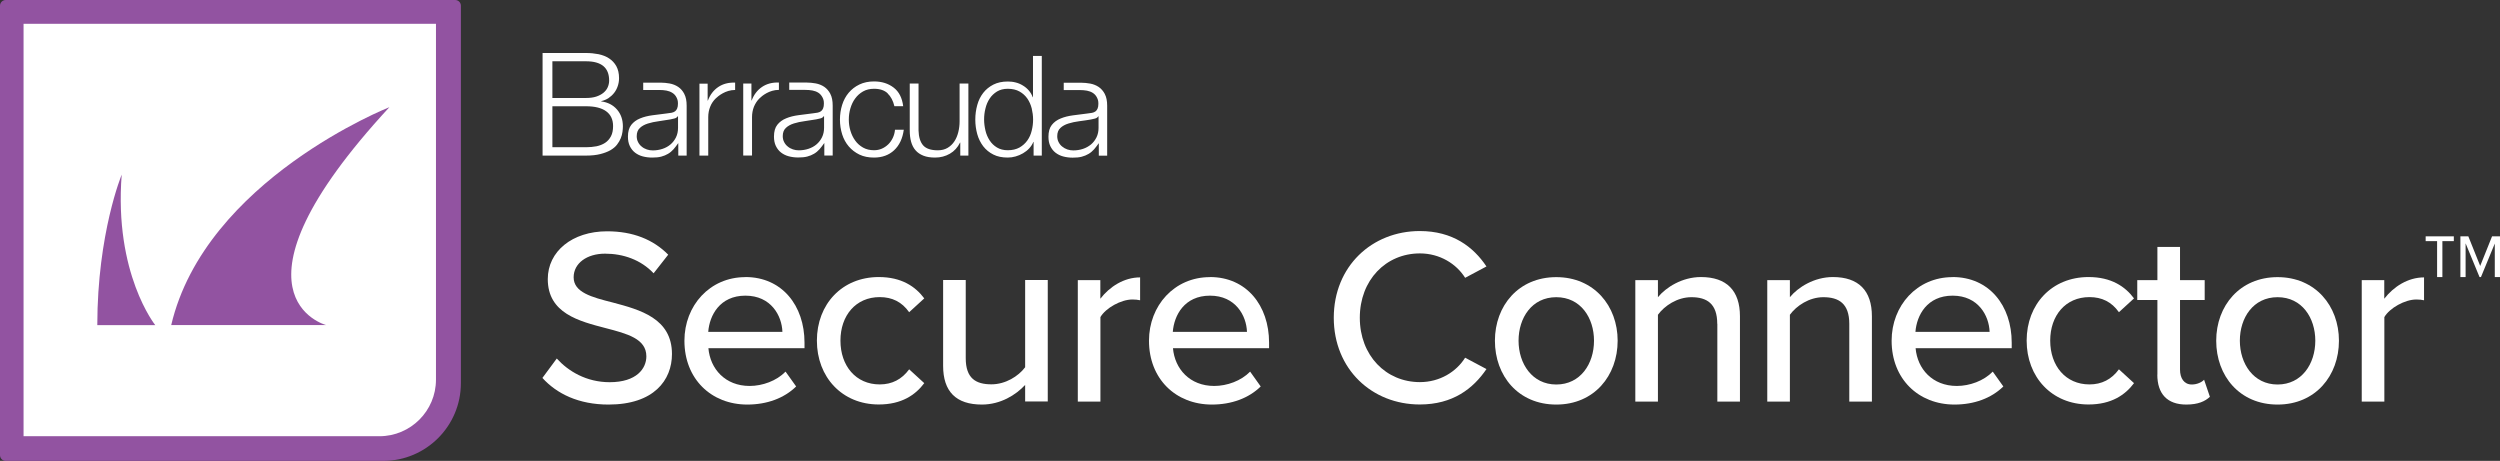
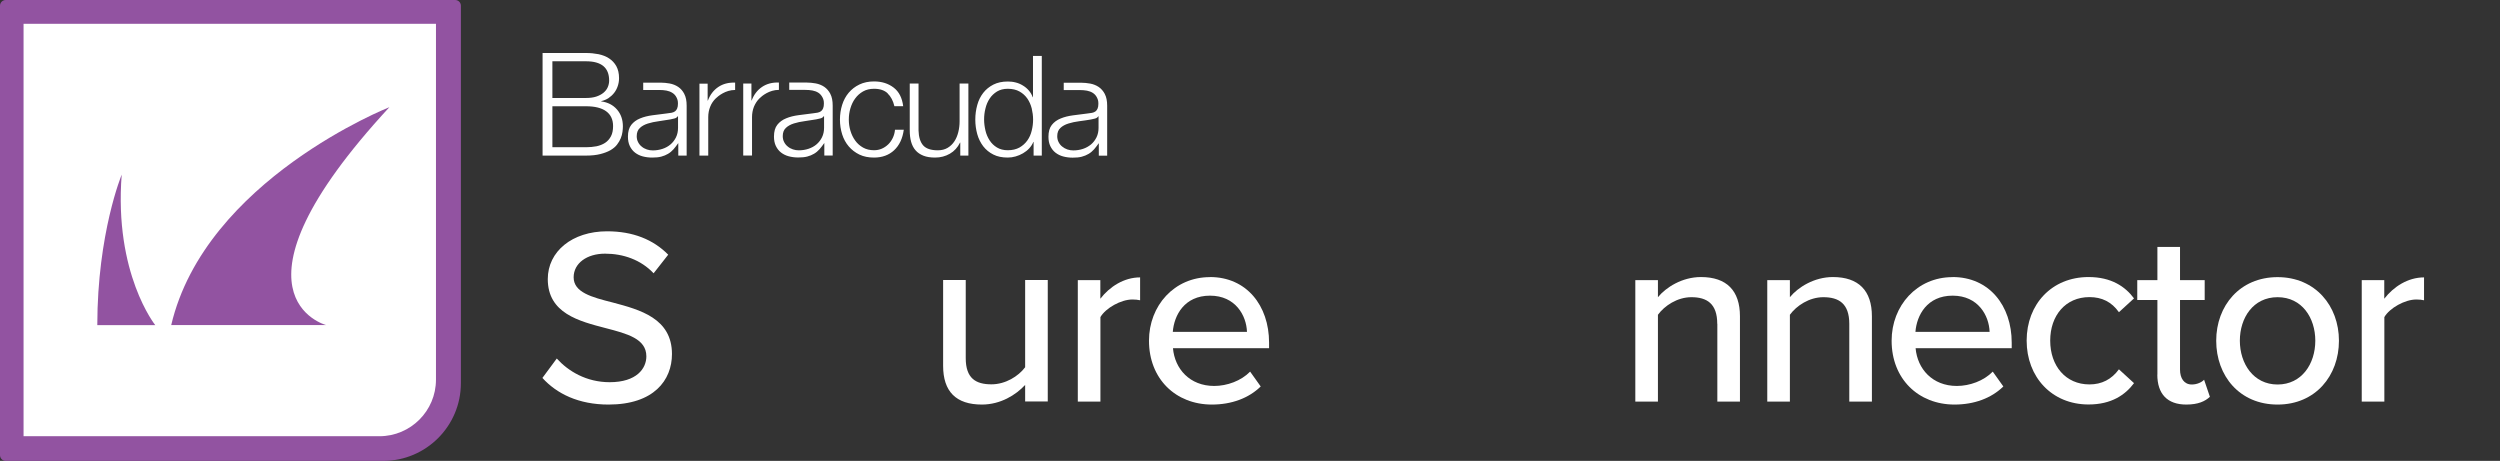
<svg xmlns="http://www.w3.org/2000/svg" id="Layer_2" viewBox="0 0 292.91 54">
  <rect x="0" y="0" width="292.91" height="54" fill="#333333" stroke="none" />
  <defs>
    <style>.cls-1{fill:#fff;}.cls-2{fill:#9253a1;}</style>
  </defs>
  <g id="Layer_6">
    <g>
      <path class="cls-1" d="M88.04,9.79v1.98h.03c.26-.69,.67-1.22,1.22-1.59,.55-.37,1.21-.54,1.97-.51v.86c-1.14,0-1.99,.71-2.27,.99-.28,.27-.49,.6-.65,.97-.15,.38-.23,.79-.23,1.23v4.5h-1.03V9.79h.95Zm-6.09,0v8.44h1.03v-4.5c0-.45,.08-.86,.23-1.23,.15-.38,.37-.7,.65-.97,.28-.27,1.13-.99,2.27-.99v-.86c-.76-.03-1.42,.14-1.97,.51-.55,.37-.96,.9-1.22,1.59h-.03v-1.98h-.95Zm22.05,1.16c.38,.36,.64,.86,.79,1.49h1.03c-.12-.97-.49-1.7-1.12-2.18-.63-.48-1.39-.72-2.3-.72-.64,0-1.21,.12-1.71,.36-.5,.24-.91,.56-1.25,.96-.34,.4-.6,.88-.77,1.42-.17,.54-.26,1.12-.26,1.73s.09,1.19,.26,1.73c.17,.54,.43,1.01,.77,1.41,.34,.4,.76,.72,1.25,.96,.5,.24,1.07,.35,1.71,.35,.96,0,1.75-.29,2.36-.86,.61-.57,.99-1.37,1.13-2.4h-1.03c-.03,.35-.12,.67-.26,.96-.14,.29-.32,.55-.54,.76-.22,.21-.47,.38-.75,.5-.28,.12-.58,.18-.9,.18-.49,0-.92-.1-1.29-.31-.37-.21-.68-.48-.92-.82-.25-.34-.43-.72-.56-1.15-.13-.43-.19-.87-.19-1.32s.06-.89,.19-1.32c.13-.43,.31-.82,.56-1.15,.25-.34,.55-.61,.92-.82,.37-.21,.8-.31,1.29-.31,.69,0,1.22,.18,1.6,.54m9.45,7.28V9.79h-1.03v4.43c0,.43-.05,.84-.15,1.25-.1,.41-.25,.77-.46,1.09-.21,.32-.47,.57-.79,.76-.32,.19-.7,.29-1.15,.29-.82,0-1.39-.2-1.73-.59-.33-.39-.51-.97-.53-1.73v-5.5h-1.03v5.48c0,.5,.05,.95,.16,1.34,.11,.39,.28,.73,.52,1,.23,.27,.54,.48,.92,.63,.38,.15,.83,.22,1.37,.22,.63,0,1.21-.15,1.73-.45,.52-.3,.91-.73,1.19-1.3h.03v1.52h.95Zm8.6,0V6.55h-1.03v4.84h-.03c-.11-.31-.27-.57-.47-.8-.2-.23-.43-.42-.7-.58-.26-.16-.54-.28-.84-.35-.3-.08-.61-.11-.92-.11-.64,0-1.2,.12-1.68,.36-.47,.24-.87,.56-1.19,.97-.32,.41-.55,.88-.7,1.42-.15,.54-.23,1.11-.23,1.71s.08,1.17,.23,1.71c.15,.54,.39,1.01,.7,1.42,.32,.41,.71,.73,1.19,.97,.47,.24,1.03,.35,1.68,.35,.31,0,.61-.04,.92-.13,.31-.09,.6-.21,.87-.37,.27-.16,.52-.35,.73-.58,.21-.23,.37-.48,.48-.75h.03v1.6h.95Zm-6.6-2.92c-.1-.43-.16-.86-.16-1.3s.05-.87,.16-1.3c.1-.43,.27-.82,.49-1.15,.22-.34,.51-.61,.86-.83,.35-.21,.77-.32,1.26-.32,.55,0,1.01,.11,1.38,.32,.38,.21,.68,.49,.92,.83,.23,.34,.4,.72,.51,1.15,.1,.43,.16,.86,.16,1.3s-.05,.87-.16,1.3c-.1,.43-.27,.81-.51,1.15-.24,.34-.54,.61-.92,.83-.38,.21-.84,.32-1.38,.32-.49,0-.91-.11-1.26-.32-.35-.21-.64-.49-.86-.83-.22-.34-.39-.72-.49-1.15m-18.18-4.31c.19,.35,.28,.82,.28,1.38v5.85h-.98v-1.47h0c-.19,.27-.37,.51-.56,.73-.19,.21-.4,.39-.64,.53-.23,.14-.5,.25-.8,.33-.3,.08-.66,.11-1.07,.11-.39,0-.76-.05-1.1-.14-.34-.09-.64-.24-.9-.44-.26-.2-.46-.46-.61-.77-.15-.31-.22-.68-.22-1.1,0-.59,.13-1.05,.39-1.38,.26-.33,.61-.59,1.04-.76,.43-.18,.92-.3,1.46-.37,.54-.07,1.09-.14,1.64-.21,.22-.02,.41-.05,.57-.08,.16-.03,.3-.09,.41-.17,.11-.08,.19-.19,.25-.34,.06-.14,.09-.33,.09-.56,0-.35-.06-.51-.17-.73-.12-.22-.27-.4-.47-.53-.2-.13-.44-.22-.7-.27-.27-.05-.55-.07-.86-.07h-1.86v-.86h2.05c.35,0,.7,.04,1.05,.1,.37,.07,.7,.2,1,.4,.29,.2,.53,.47,.72,.83m-.75,2.61h-.03c-.07,.12-.19,.21-.38,.26-.19,.05-.35,.09-.49,.11-.44,.08-.89,.15-1.35,.21-.46,.06-.89,.15-1.27,.27-.38,.12-.7,.29-.94,.52-.24,.22-.37,.54-.37,.96,0,.26,.05,.49,.16,.7,.1,.2,.24,.38,.42,.52,.17,.15,.38,.26,.61,.34,.23,.08,.46,.11,.7,.11,.39,0,.77-.06,1.13-.18,.36-.12,.67-.29,.94-.52,.27-.23,.48-.51,.64-.83,.16-.33,.24-.7,.24-1.11v-1.34Zm-16.37-2.61c.19,.35,.28,.82,.28,1.38v5.85h-.98v-1.47h0c-.19,.27-.37,.51-.56,.73-.19,.21-.4,.39-.64,.53-.23,.14-.5,.25-.8,.33-.3,.08-.66,.11-1.07,.11-.39,0-.76-.05-1.1-.14-.34-.09-.64-.24-.9-.44-.26-.2-.46-.46-.61-.77-.15-.31-.22-.68-.22-1.1,0-.59,.13-1.05,.39-1.38,.26-.33,.61-.59,1.04-.76,.43-.18,.92-.3,1.46-.37,.54-.07,1.09-.14,1.65-.21,.22-.02,.41-.05,.57-.08,.16-.03,.3-.09,.41-.17,.11-.08,.19-.19,.25-.34,.06-.14,.09-.33,.09-.56,0-.35-.06-.51-.17-.73-.11-.22-.27-.4-.48-.53-.2-.13-.44-.22-.7-.27-.27-.05-.55-.07-.86-.07h-1.86v-.86h2.05c.35,0,.7,.04,1.05,.1,.37,.07,.7,.2,1,.4,.3,.2,.53,.47,.72,.83m-.75,2.61h-.03c-.07,.12-.19,.21-.38,.26-.19,.05-.35,.09-.49,.11-.44,.08-.89,.15-1.35,.21-.46,.06-.89,.15-1.27,.27-.38,.12-.7,.29-.94,.52-.24,.22-.37,.54-.37,.96,0,.26,.05,.49,.16,.7,.1,.2,.24,.38,.42,.52,.17,.15,.38,.26,.61,.34,.23,.08,.46,.11,.7,.11,.39,0,.77-.06,1.13-.18,.36-.12,.67-.29,.94-.52,.27-.23,.48-.51,.64-.83,.16-.33,.24-.7,.24-1.11v-1.34Zm50.01-2.61c.19,.35,.28,.82,.28,1.38v5.85h-.98v-1.47h0c-.19,.27-.37,.51-.56,.73-.19,.21-.4,.39-.64,.53-.23,.14-.5,.25-.8,.33-.3,.08-.66,.11-1.07,.11-.39,0-.76-.05-1.1-.14-.34-.09-.64-.24-.9-.44-.26-.2-.46-.46-.61-.77-.15-.31-.22-.68-.22-1.1,0-.59,.13-1.05,.39-1.38,.26-.33,.61-.59,1.04-.76,.43-.18,.92-.3,1.46-.37,.54-.07,1.09-.14,1.64-.21,.22-.02,.41-.05,.57-.08,.16-.03,.3-.09,.41-.17,.11-.08,.19-.19,.25-.34,.06-.14,.09-.33,.09-.56,0-.35-.06-.51-.17-.73-.11-.22-.27-.4-.47-.53-.2-.13-.44-.22-.7-.27-.27-.05-.55-.07-.86-.07h-1.86v-.86h2.05c.35,0,.7,.04,1.05,.1,.37,.07,.7,.2,1,.4,.29,.2,.53,.47,.72,.83m-.75,2.61h-.03c-.07,.12-.19,.21-.38,.26-.19,.05-.35,.09-.49,.11-.44,.08-.89,.14-1.35,.2-.46,.06-.89,.15-1.27,.27-.38,.12-.7,.29-.94,.52-.24,.22-.37,.54-.37,.96,0,.26,.05,.49,.16,.7,.1,.2,.24,.38,.42,.52,.18,.15,.38,.26,.61,.34,.23,.08,.46,.11,.7,.11,.39,0,.77-.06,1.13-.18,.36-.12,.67-.3,.94-.52,.27-.23,.48-.51,.64-.83,.16-.33,.24-.7,.24-1.11v-1.34ZM63.57,6.2v12.03h5.09c.65,0,1.21-.06,1.68-.18,.47-.12,.86-.27,1.18-.45,.32-.19,.58-.4,.77-.65,.19-.25,.34-.5,.44-.75,.1-.25,.17-.5,.2-.74,.03-.24,.05-.46,.05-.65,0-.79-.23-1.45-.69-1.98-.46-.53-1.08-.85-1.85-.95v-.03c.31-.07,.6-.19,.85-.35,.25-.17,.47-.37,.66-.61,.19-.24,.33-.51,.43-.81,.1-.3,.15-.6,.15-.92,0-.56-.11-1.03-.32-1.41-.21-.38-.5-.68-.85-.91-.35-.23-.76-.39-1.23-.49-.47-.09-.95-.14-1.46-.14h-5.09Zm1.15,5.27V7.18h3.94c1.81,0,2.71,.75,2.71,2.26,0,.28-.06,.54-.17,.79-.11,.25-.28,.46-.51,.65-.22,.18-.51,.33-.84,.44-.34,.11-.74,.16-1.2,.16h-3.94Zm0,5.78v-4.8h3.94c1.02,0,1.81,.19,2.35,.58,.54,.39,.82,.97,.82,1.74,0,.48-.08,.88-.25,1.2-.17,.32-.4,.58-.69,.77-.29,.19-.63,.32-1.01,.4-.38,.07-.79,.11-1.21,.11h-3.94Z" />
      <g>
        <path class="cls-1" d="M65.24,42.01c1.33,1.47,3.45,2.77,6.19,2.77,3.18,0,4.3-1.62,4.3-3.03,0-2.06-2.24-2.65-4.74-3.3-3.15-.82-6.81-1.74-6.81-5.75,0-3.24,2.86-5.6,6.95-5.6,3.03,0,5.42,.97,7.16,2.74l-1.71,2.18c-1.5-1.59-3.57-2.3-5.69-2.3s-3.68,1.12-3.68,2.77c0,1.77,2.12,2.33,4.57,2.95,3.21,.85,6.95,1.86,6.95,6.04,0,3.06-2.12,5.92-7.43,5.92-3.51,0-6.07-1.27-7.75-3.12l1.68-2.27Z" />
-         <path class="cls-1" d="M87.34,32.46c4.27,0,6.92,3.33,6.92,7.69v.65h-11.26c.21,2.42,1.97,4.42,4.83,4.42,1.5,0,3.15-.59,4.21-1.68l1.24,1.74c-1.41,1.38-3.42,2.12-5.72,2.12-4.24,0-7.37-3.01-7.37-7.48,0-4.12,2.98-7.45,7.13-7.45Zm-4.36,6.42h8.69c-.06-1.89-1.33-4.24-4.33-4.24s-4.21,2.3-4.36,4.24Z" />
-         <path class="cls-1" d="M102.96,32.46c2.68,0,4.3,1.12,5.33,2.5l-1.77,1.62c-.85-1.21-2-1.77-3.45-1.77-2.8,0-4.6,2.15-4.6,5.1s1.8,5.13,4.6,5.13c1.44,0,2.59-.59,3.45-1.77l1.77,1.62c-1.03,1.38-2.65,2.5-5.33,2.5-4.3,0-7.25-3.21-7.25-7.48s2.95-7.45,7.25-7.45Z" />
        <path class="cls-1" d="M120.11,45.1c-1.09,1.18-2.89,2.3-5.07,2.3-3.03,0-4.54-1.53-4.54-4.54v-10.05h2.65v9.16c0,2.36,1.18,3.06,3.01,3.06,1.65,0,3.15-.94,3.95-2v-10.22h2.65v14.23h-2.65v-1.94Z" />
        <path class="cls-1" d="M126.27,32.82h2.65v2.18c1.09-1.41,2.77-2.5,4.66-2.5v2.68c-.26-.06-.56-.09-.91-.09-1.33,0-3.12,1-3.74,2.06v9.9h-2.65v-14.23Z" />
        <path class="cls-1" d="M141.77,32.46c4.27,0,6.92,3.33,6.92,7.69v.65h-11.26c.21,2.42,1.97,4.42,4.83,4.42,1.5,0,3.15-.59,4.21-1.68l1.24,1.74c-1.41,1.38-3.42,2.12-5.72,2.12-4.24,0-7.37-3.01-7.37-7.48,0-4.12,2.98-7.45,7.13-7.45Zm-4.36,6.42h8.69c-.06-1.89-1.33-4.24-4.33-4.24s-4.21,2.3-4.36,4.24Z" />
-         <path class="cls-1" d="M156.27,37.24c0-6.04,4.48-10.17,10.08-10.17,3.86,0,6.28,1.86,7.81,4.15l-2.5,1.33c-1.03-1.65-2.98-2.86-5.3-2.86-3.98,0-7.04,3.12-7.04,7.54s3.06,7.54,7.04,7.54c2.33,0,4.27-1.21,5.3-2.86l2.5,1.33c-1.56,2.3-3.95,4.15-7.81,4.15-5.6,0-10.08-4.13-10.08-10.17Z" />
-         <path class="cls-1" d="M175.15,39.92c0-4.1,2.77-7.45,7.19-7.45s7.19,3.36,7.19,7.45-2.74,7.48-7.19,7.48-7.19-3.36-7.19-7.48Zm11.61,0c0-2.68-1.56-5.1-4.42-5.1s-4.42,2.42-4.42,5.1,1.59,5.13,4.42,5.13,4.42-2.42,4.42-5.13Z" />
        <path class="cls-1" d="M201.2,37.94c0-2.36-1.21-3.12-3.03-3.12-1.65,0-3.15,1-3.92,2.06v10.17h-2.65v-14.23h2.65v2c.94-1.15,2.83-2.36,5.04-2.36,3.01,0,4.57,1.59,4.57,4.6v9.99h-2.65v-9.1Z" />
        <path class="cls-1" d="M216.67,37.94c0-2.36-1.21-3.12-3.04-3.12-1.65,0-3.15,1-3.92,2.06v10.17h-2.65v-14.23h2.65v2c.94-1.15,2.83-2.36,5.04-2.36,3.01,0,4.57,1.59,4.57,4.6v9.99h-2.65v-9.1Z" />
        <path class="cls-1" d="M228.78,32.46c4.27,0,6.92,3.33,6.92,7.69v.65h-11.26c.21,2.42,1.97,4.42,4.83,4.42,1.5,0,3.15-.59,4.21-1.68l1.24,1.74c-1.41,1.38-3.42,2.12-5.72,2.12-4.24,0-7.37-3.01-7.37-7.48,0-4.12,2.98-7.45,7.13-7.45Zm-4.36,6.42h8.69c-.06-1.89-1.33-4.24-4.33-4.24s-4.21,2.3-4.36,4.24Z" />
        <path class="cls-1" d="M244.7,32.46c2.68,0,4.3,1.12,5.33,2.5l-1.77,1.62c-.85-1.21-2-1.77-3.45-1.77-2.8,0-4.6,2.15-4.6,5.1s1.8,5.13,4.6,5.13c1.44,0,2.59-.59,3.45-1.77l1.77,1.62c-1.03,1.38-2.65,2.5-5.33,2.5-4.3,0-7.25-3.21-7.25-7.48s2.95-7.45,7.25-7.45Z" />
        <path class="cls-1" d="M252.77,43.9v-8.75h-2.36v-2.33h2.36v-3.89h2.65v3.89h2.89v2.33h-2.89v8.16c0,1,.47,1.74,1.38,1.74,.62,0,1.18-.27,1.44-.56l.68,2c-.56,.53-1.38,.91-2.77,.91-2.24,0-3.39-1.27-3.39-3.51Z" />
        <path class="cls-1" d="M259.66,39.92c0-4.1,2.77-7.45,7.19-7.45s7.19,3.36,7.19,7.45-2.74,7.48-7.19,7.48-7.19-3.36-7.19-7.48Zm11.61,0c0-2.68-1.56-5.1-4.42-5.1s-4.42,2.42-4.42,5.1,1.59,5.13,4.42,5.13,4.42-2.42,4.42-5.13Z" />
        <path class="cls-1" d="M276.7,32.82h2.65v2.18c1.09-1.41,2.77-2.5,4.66-2.5v2.68c-.26-.06-.56-.09-.91-.09-1.33,0-3.12,1-3.74,2.06v9.9h-2.65v-14.23Z" />
-         <path class="cls-1" d="M286.15,32.46h-.61v-4.21h-1.34v-.56h3.3v.56h-1.34v4.21Zm6.16-3.95l-1.63,3.95h-.17l-1.63-3.95v3.95h-.61v-4.77h.93l1.39,3.47,1.39-3.47h.93v4.77h-.61v-3.95Z" />
      </g>
      <g>
        <path class="cls-2" d="M.67,0H53.33c.37,0,.67,.3,.67,.67V44.89c0,5.03-4.08,9.11-9.11,9.11H.67c-.37,0-.67-.3-.67-.67V.67C0,.3,.3,0,.67,0Z" />
        <path class="cls-1" d="M2.76,2.79H51.08V44.48c0,3.66-2.97,6.63-6.63,6.63H2.76V2.79h0Z" />
        <path class="cls-2" d="M18.2,38.09h-6.8c.01-10.78,2.86-17.63,2.86-17.63-.91,11.6,3.93,17.63,3.93,17.63ZM45.64,12.55s-21.58,8.52-25.58,25.54h18.16s-13.04-3.42,7.41-25.54Z" />
      </g>
    </g>
  </g>
</svg>